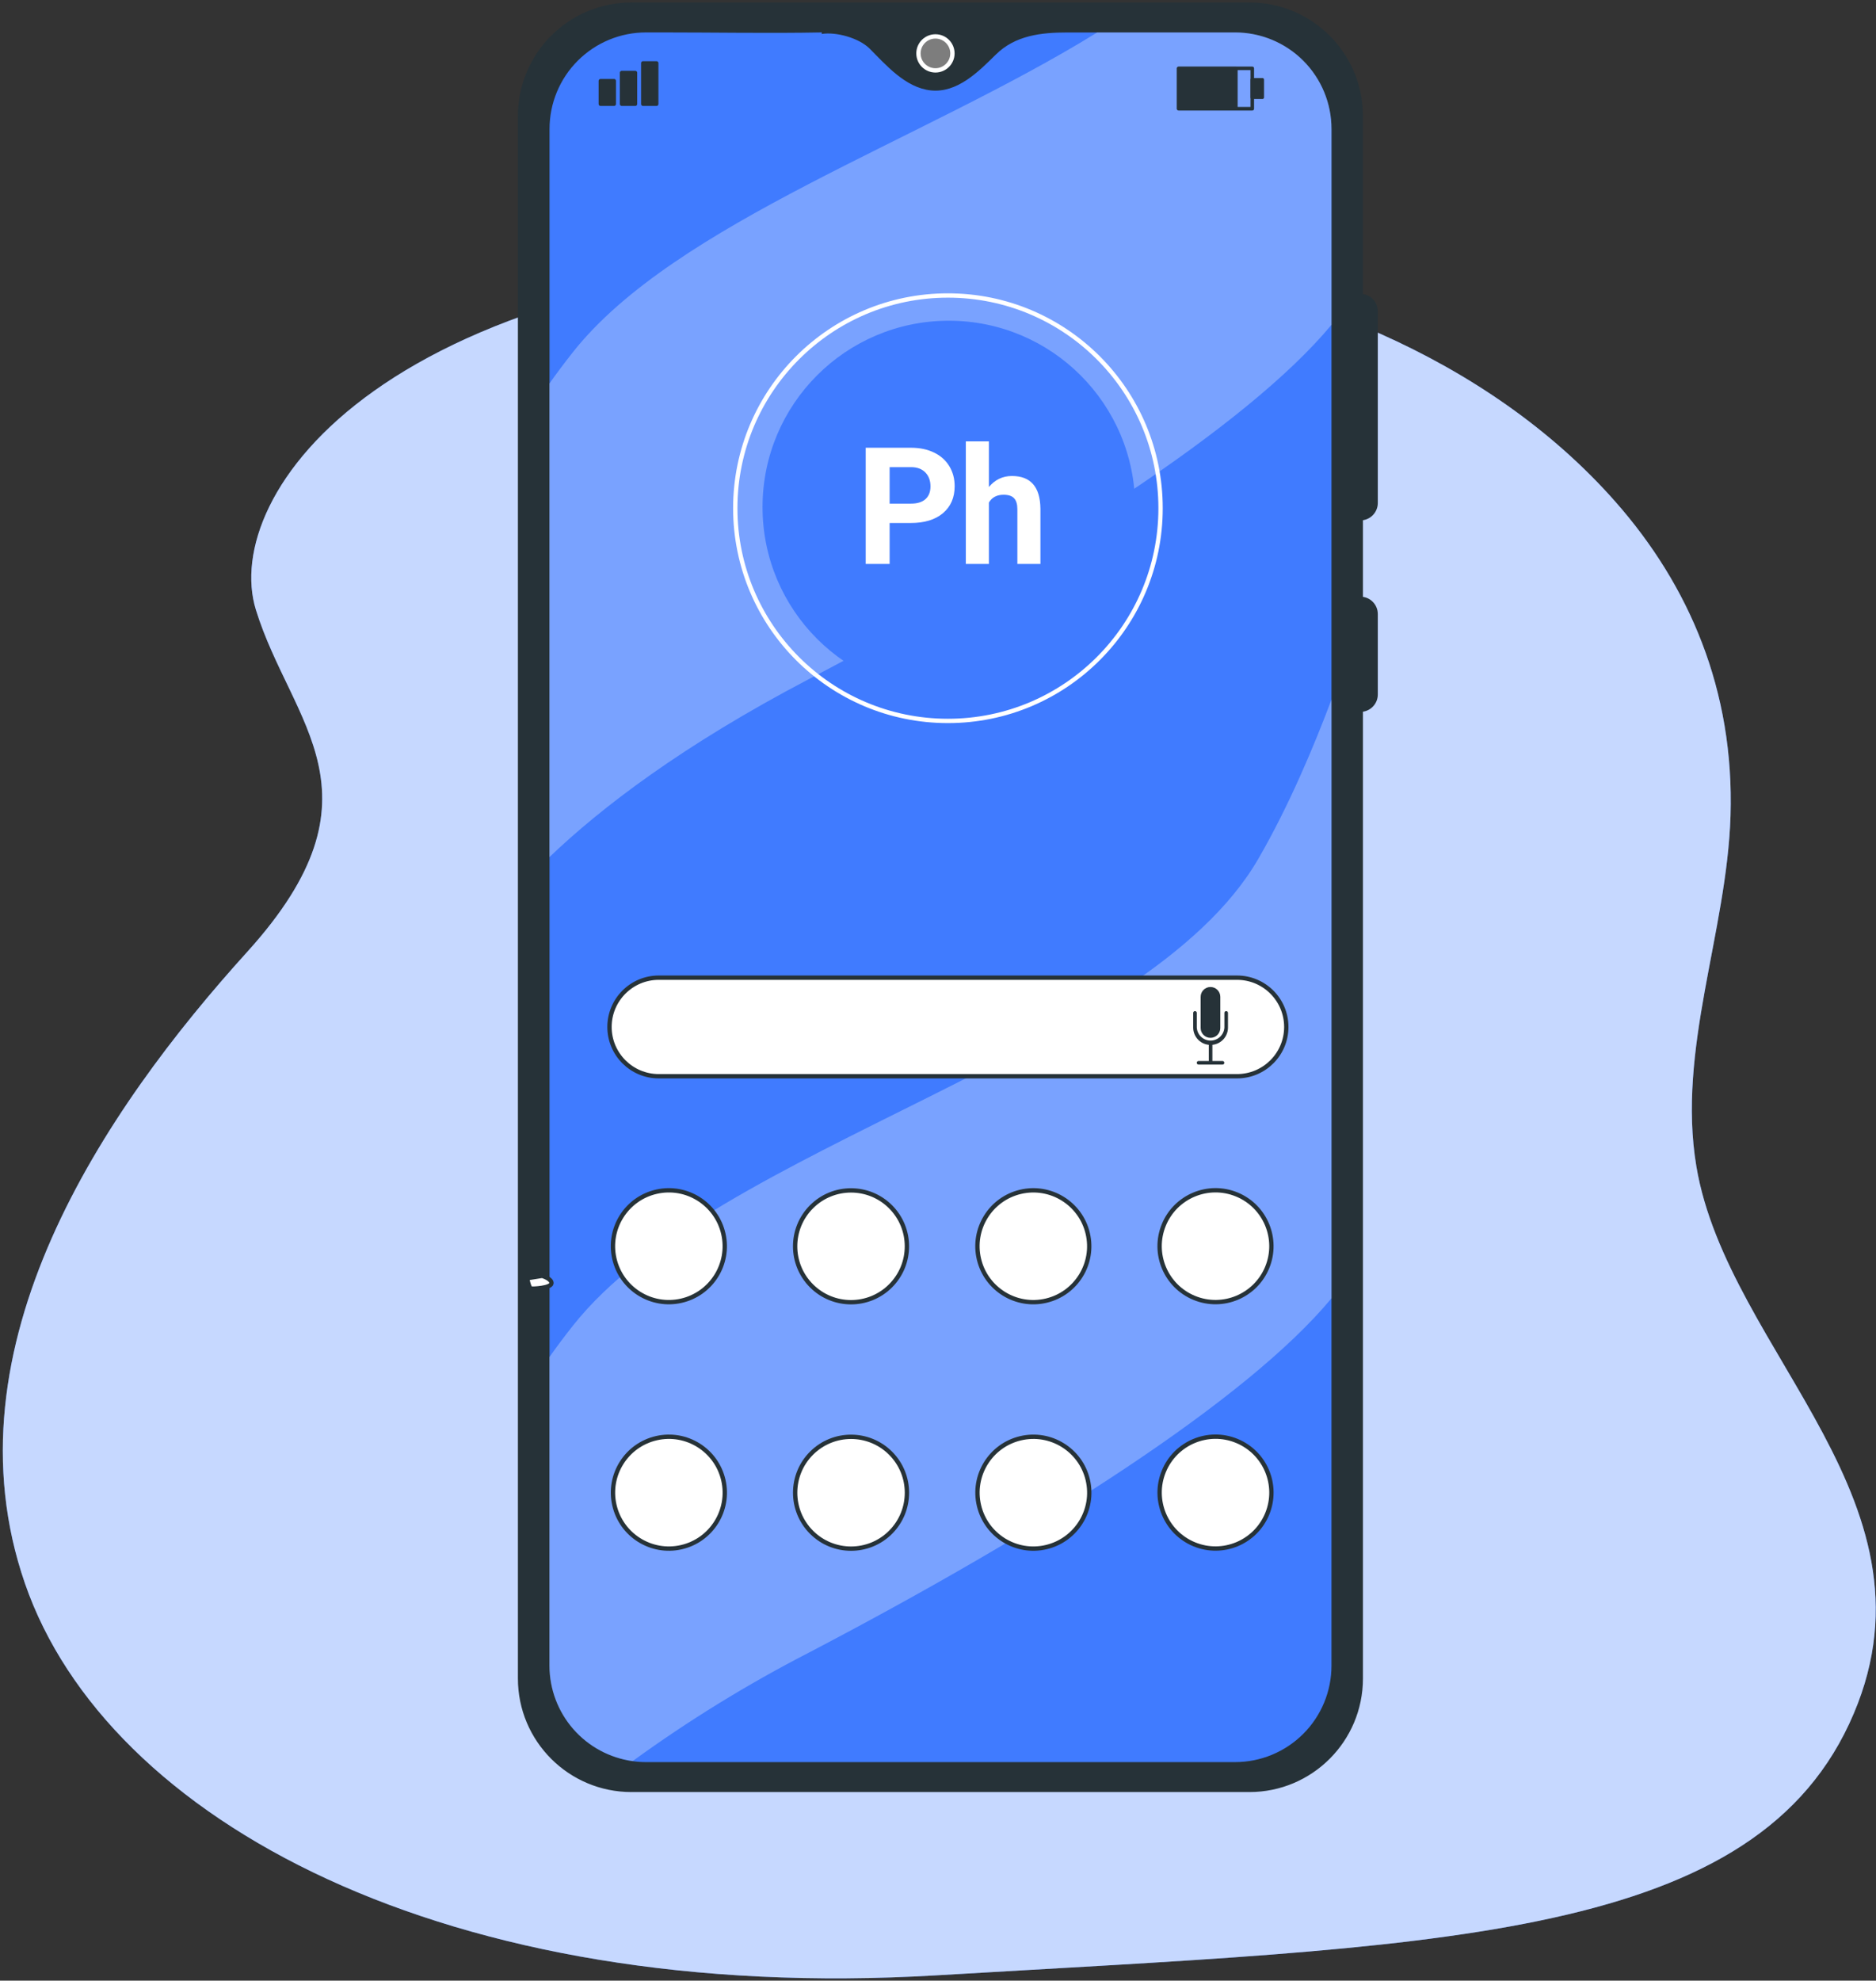
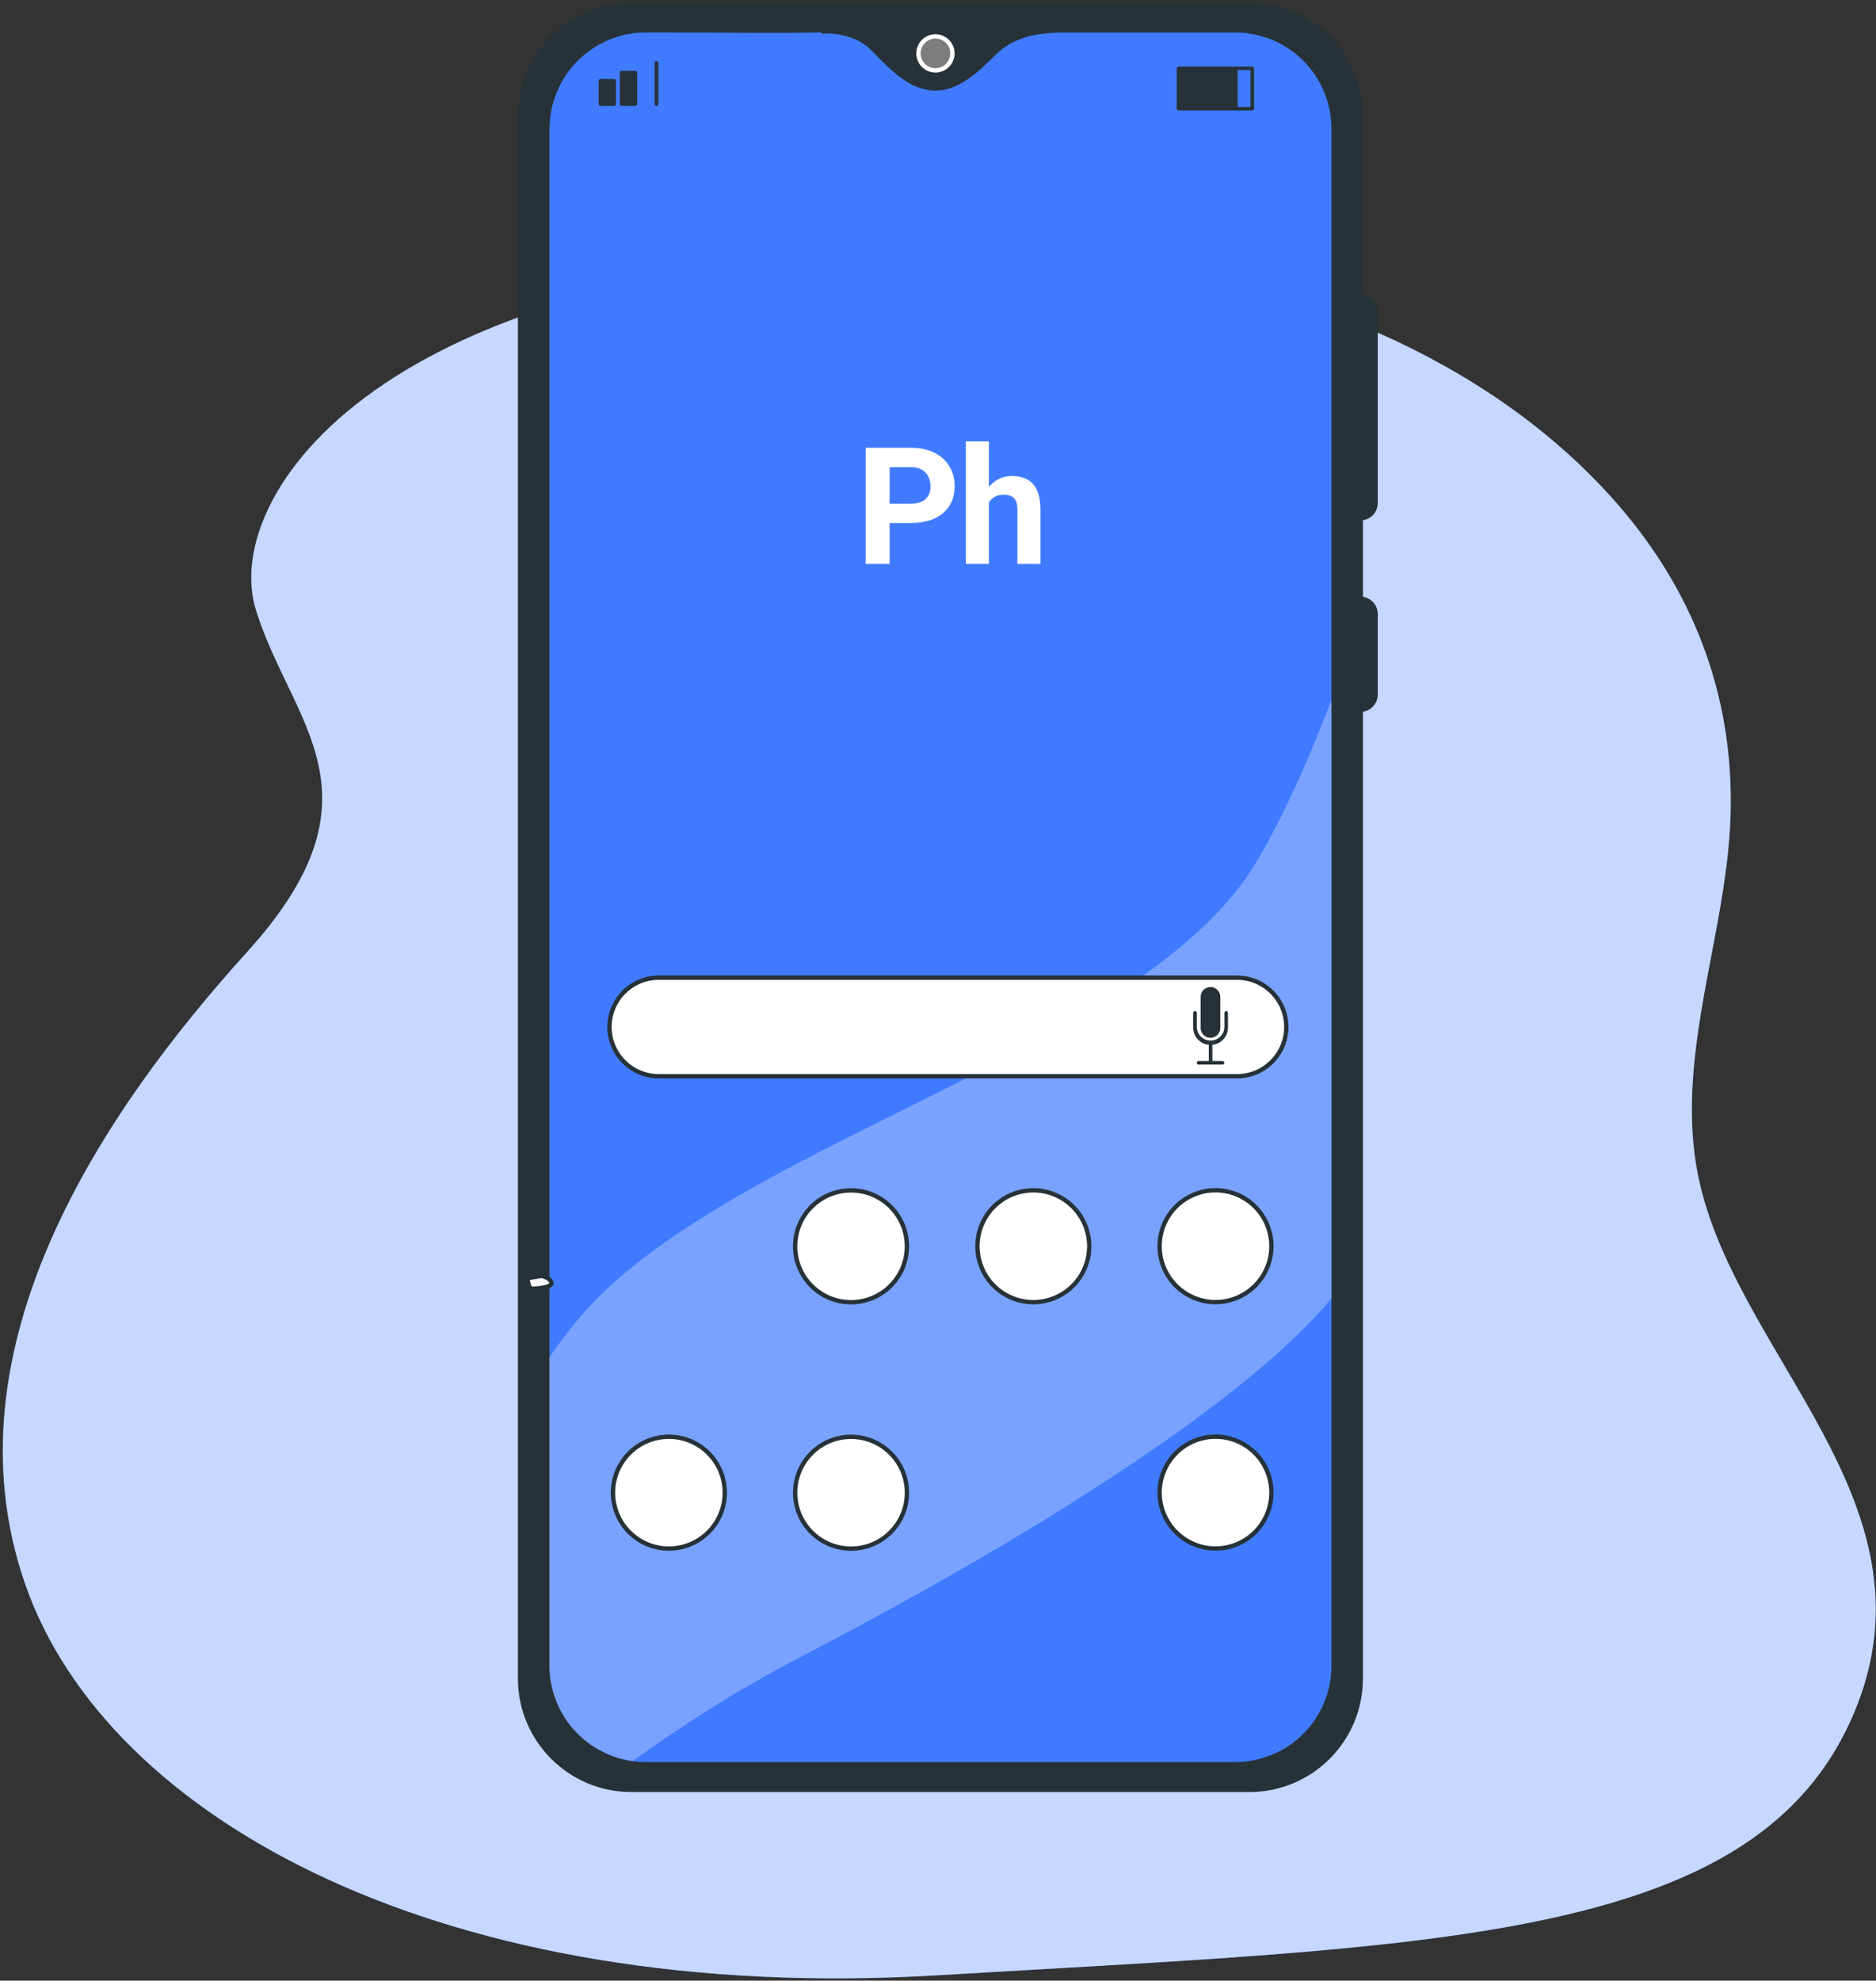
<svg xmlns="http://www.w3.org/2000/svg" width="433" height="457" viewBox="0 0 433 457" fill="none">
  <rect x="0" y="0" width="433" height="457" fill="#333333" stroke="none" />
  <path d="M372.88 115.8C343.33 82.25 297.15 64.39 253.46 60C240.657 58.742 227.794 58.198 214.93 58.37C88.08 59.72 50.93 114.37 59.06 140.69C67.19 167.01 90.06 183.2 57.06 219.63C24.06 256.06 -13.14 310.69 5.76 365.35C24.66 420.01 102.92 462.51 216.28 455.76C329.64 449.01 403.18 448.34 426.8 397.76C450.42 347.18 398.8 312.44 391.53 269.07C387.04 242.18 398.58 215.07 399.42 188.26C400.33 159.26 389.87 135.09 372.88 115.8Z" fill="#407BFF" />
  <path opacity="0.7" d="M372.88 115.8C343.33 82.25 297.15 64.39 253.46 60C240.657 58.742 227.794 58.198 214.93 58.37C88.08 59.72 50.93 114.37 59.06 140.69C67.19 167.01 90.06 183.2 57.06 219.63C24.06 256.06 -13.14 310.69 5.76 365.35C24.66 420.01 102.92 462.51 216.28 455.76C329.64 449.01 403.18 448.34 426.8 397.76C450.42 347.18 398.8 312.44 391.53 269.07C387.04 242.18 398.58 215.07 399.42 188.26C400.33 159.26 389.87 135.09 372.88 115.8Z" fill="white" />
  <path d="M288.38 1.07H145.74C131.546 1.07 120.04 12.576 120.04 26.77V387.28C120.04 401.474 131.546 412.98 145.74 412.98H288.38C302.574 412.98 314.08 401.474 314.08 387.28V26.77C314.08 12.576 302.574 1.07 288.38 1.07Z" fill="#263238" stroke="#263238" stroke-miterlimit="10" />
  <path d="M307.32 29.73V384.32C307.32 390.221 304.976 395.88 300.803 400.053C296.63 404.226 290.971 406.57 285.07 406.57H149.07C148.066 406.57 147.064 406.5 146.07 406.36C140.749 405.631 135.872 403.002 132.337 398.959C128.803 394.916 126.85 389.73 126.84 384.36V29.73C126.842 23.828 129.189 18.169 133.363 13.996C137.537 9.824 143.198 7.48 149.1 7.48H153C165.23 7.48 177.49 7.71 189.71 7.48C189.71 7.56 189.63 7.71 189.66 7.83C193 7.31 198.2 8.75 200.66 11.16C204.5 15 208.99 20.25 214.85 20.86C220.98 21.49 225.85 16.53 229.85 12.59C234.33 8.16 240.31 7.49 246.37 7.49H285.13C291.019 7.506 296.661 9.856 300.821 14.025C304.98 18.193 307.317 23.841 307.32 29.73V29.73Z" fill="#407BFF" />
-   <path opacity="0.3" d="M307.32 29.73V74.94C287.87 98.37 240.51 128.54 186.66 156.71C157.51 171.97 138.73 186.35 126.8 197.77V88.51C128.48 86.13 130.3 83.7 132.26 81.22C155.82 51.49 212.96 32.42 253.26 7.48H285.05C287.973 7.477 290.869 8.051 293.571 9.168C296.272 10.285 298.728 11.924 300.796 13.99C302.864 16.056 304.505 18.51 305.624 21.211C306.744 23.912 307.32 26.806 307.32 29.73V29.73Z" fill="white" />
  <path opacity="0.3" d="M307.32 161.42V299.56C287.87 322.99 240.51 353.16 186.66 381.33C172.498 388.613 158.915 396.971 146.03 406.33C140.709 405.601 135.832 402.972 132.297 398.929C128.763 394.886 126.81 389.7 126.8 384.33V313.13C128.48 310.75 130.3 308.32 132.26 305.84C165.26 264.17 264.26 243.43 290.45 198.13C297.48 186 303.28 172.17 307.32 161.42Z" fill="white" />
  <path d="M215.91 16.24C218.075 16.24 219.83 14.485 219.83 12.32C219.83 10.155 218.075 8.4 215.91 8.4C213.745 8.4 211.99 10.155 211.99 12.32C211.99 14.485 213.745 16.24 215.91 16.24Z" fill="#7D7D7D" stroke="white" stroke-miterlimit="10" />
  <path d="M314 119.57V68.3C314.931 68.3 315.824 68.67 316.482 69.328C317.14 69.986 317.51 70.879 317.51 71.81V116.05C317.51 116.982 317.141 117.876 316.483 118.536C315.825 119.195 314.932 119.567 314 119.57V119.57Z" fill="#263238" stroke="#263238" stroke-miterlimit="10" />
  <path d="M314 163.75V138.17C314.931 138.17 315.824 138.54 316.482 139.198C317.14 139.856 317.51 140.749 317.51 141.68V160.24C317.51 160.701 317.419 161.157 317.243 161.583C317.066 162.009 316.808 162.396 316.482 162.722C316.156 163.048 315.769 163.307 315.343 163.483C314.917 163.659 314.461 163.75 314 163.75Z" fill="#263238" stroke="#263238" stroke-miterlimit="10" />
  <path d="M285.52 225.58H152.05C145.771 225.58 140.68 230.671 140.68 236.95C140.68 243.23 145.771 248.32 152.05 248.32H285.52C291.8 248.32 296.89 243.23 296.89 236.95C296.89 230.671 291.8 225.58 285.52 225.58Z" fill="white" stroke="#263238" stroke-miterlimit="10" />
-   <path d="M157.242 300.119C164.189 298.538 168.539 291.625 166.958 284.678C165.377 277.731 158.464 273.381 151.517 274.962C144.57 276.543 140.22 283.456 141.801 290.403C143.382 297.35 150.295 301.7 157.242 300.119Z" fill="white" stroke="#263238" stroke-miterlimit="10" />
  <path d="M205.547 296.682C210.584 291.645 210.584 283.477 205.547 278.439C200.509 273.401 192.341 273.401 187.303 278.439C182.266 283.477 182.266 291.645 187.303 296.682C192.341 301.72 200.509 301.72 205.547 296.682Z" fill="white" stroke="#263238" stroke-miterlimit="10" />
  <path d="M241.486 300.097C248.417 298.451 252.702 291.497 251.056 284.565C249.409 277.634 242.456 273.349 235.524 274.995C228.592 276.642 224.308 283.595 225.954 290.527C227.6 297.459 234.554 301.743 241.486 300.097Z" fill="white" stroke="#263238" stroke-miterlimit="10" />
  <path d="M292.486 292.429C295.191 285.838 292.04 278.303 285.449 275.598C278.858 272.893 271.322 276.044 268.618 282.635C265.913 289.226 269.064 296.762 275.655 299.467C282.246 302.171 289.782 299.021 292.486 292.429Z" fill="white" stroke="#263238" stroke-miterlimit="10" />
  <path d="M157.248 356.982C164.195 355.401 168.545 348.488 166.964 341.541C165.383 334.594 158.47 330.244 151.523 331.825C144.576 333.406 140.226 340.319 141.807 347.266C143.388 354.212 150.301 358.563 157.248 356.982Z" fill="white" stroke="#263238" stroke-miterlimit="10" />
  <path d="M205.553 353.539C210.59 348.501 210.59 340.333 205.553 335.295C200.515 330.257 192.347 330.257 187.309 335.295C182.271 340.333 182.271 348.501 187.309 353.539C192.347 358.576 200.515 358.576 205.553 353.539Z" fill="white" stroke="#263238" stroke-miterlimit="10" />
-   <path d="M241.494 356.958C248.426 355.312 252.71 348.358 251.064 341.427C249.418 334.495 242.464 330.21 235.532 331.857C228.601 333.503 224.316 340.457 225.962 347.388C227.608 354.32 234.562 358.605 241.494 356.958Z" fill="white" stroke="#263238" stroke-miterlimit="10" />
  <path d="M292.49 349.284C295.194 342.693 292.044 335.158 285.453 332.453C278.861 329.748 271.326 332.899 268.621 339.49C265.917 346.081 269.067 353.617 275.658 356.322C282.25 359.026 289.785 355.876 292.49 349.284Z" fill="white" stroke="#263238" stroke-miterlimit="10" />
-   <path d="M218.79 166.34C245.896 166.34 267.87 144.366 267.87 117.26C267.87 90.154 245.896 68.18 218.79 68.18C191.684 68.18 169.71 90.154 169.71 117.26C169.71 144.366 191.684 166.34 218.79 166.34Z" stroke="white" stroke-miterlimit="10" />
  <path d="M197.76 126.46V108.81C197.602 109.005 197.399 109.159 197.17 109.26C196.848 109.417 196.513 109.547 196.17 109.65L195.17 109.96C194.987 110.025 194.8 110.078 194.61 110.12V108.66C194.888 108.582 195.162 108.488 195.43 108.38C195.757 108.245 196.072 108.081 196.37 107.89C196.692 107.688 196.999 107.464 197.29 107.22C197.588 106.975 197.854 106.693 198.08 106.38H199.55V126.46H197.76Z" fill="#263238" />
  <path d="M206.86 126.46V108.81C206.7 109.007 206.494 109.161 206.26 109.26C205.939 109.419 205.604 109.55 205.26 109.65L204.26 109.96C204.077 110.023 203.89 110.077 203.7 110.12V108.66C203.93 108.6 204.2 108.5 204.52 108.38C204.847 108.245 205.162 108.081 205.46 107.89C205.782 107.688 206.089 107.464 206.38 107.22C206.678 106.975 206.944 106.693 207.17 106.38H208.63V126.46H206.86Z" fill="#263238" />
  <path d="M213.5 116V113.34H215.44V116H213.5ZM213.5 124.42V121.77H215.44V124.42H213.5Z" fill="#263238" />
  <path d="M222.48 126.71C221.588 126.746 220.703 126.539 219.92 126.11C219.265 125.721 218.755 125.127 218.47 124.42C218.154 123.594 218.001 122.714 218.02 121.83V121.33H219.75V121.75C219.753 122.378 219.851 123.001 220.04 123.6C220.186 124.082 220.484 124.503 220.89 124.8C221.364 125.101 221.919 125.247 222.48 125.22C223.042 125.241 223.597 125.098 224.08 124.81C224.561 124.491 224.915 124.013 225.08 123.46C225.324 122.667 225.435 121.839 225.41 121.01C225.447 119.969 225.217 118.936 224.74 118.01C224.5 117.613 224.156 117.289 223.745 117.072C223.335 116.856 222.873 116.755 222.41 116.78H221.92V115H222.41C222.84 115.043 223.274 114.983 223.675 114.825C224.077 114.667 224.435 114.415 224.72 114.09C225.252 113.217 225.494 112.199 225.41 111.18C225.446 110.294 225.246 109.414 224.83 108.63C224.599 108.283 224.278 108.006 223.9 107.83C223.523 107.653 223.104 107.584 222.69 107.63C222.283 107.593 221.872 107.65 221.491 107.798C221.109 107.945 220.767 108.179 220.49 108.48C219.973 109.261 219.718 110.185 219.76 111.12V111.47H218V111C217.979 110.122 218.132 109.249 218.45 108.43C218.749 107.721 219.277 107.133 219.95 106.76C220.776 106.33 221.7 106.123 222.63 106.16C223.541 106.123 224.444 106.348 225.23 106.81C225.901 107.23 226.426 107.849 226.73 108.58C227.071 109.4 227.238 110.282 227.22 111.17C227.285 112.311 227.01 113.446 226.43 114.43C225.954 115.159 225.217 115.678 224.37 115.88C224.89 116.028 225.367 116.299 225.76 116.67C226.231 117.133 226.59 117.697 226.81 118.32C227.104 119.168 227.243 120.063 227.22 120.96C227.237 121.98 227.078 122.995 226.75 123.96C226.469 124.774 225.932 125.475 225.22 125.96C224.404 126.481 223.448 126.743 222.48 126.71V126.71Z" fill="#263238" />
  <path d="M234.5 126.69C233.596 126.731 232.698 126.516 231.91 126.07C231.243 125.634 230.743 124.986 230.49 124.23C230.168 123.281 230.015 122.282 230.04 121.28H231.85C231.841 121.99 231.918 122.699 232.08 123.39C232.196 123.953 232.515 124.454 232.976 124.797C233.437 125.14 234.008 125.301 234.58 125.25C234.894 125.273 235.209 125.231 235.507 125.128C235.804 125.025 236.078 124.862 236.31 124.65C236.752 124.17 237.038 123.566 237.13 122.92C237.292 121.996 237.366 121.058 237.35 120.12C237.377 119.137 237.29 118.153 237.09 117.19C236.988 116.585 236.685 116.032 236.23 115.62C235.761 115.272 235.184 115.099 234.6 115.13C234.09 115.13 233.59 115.276 233.16 115.55C232.687 115.872 232.29 116.296 232 116.79H230.49V106.38H238.29V108.09H232.1L232 115.09C232.331 114.697 232.74 114.377 233.2 114.15C233.781 113.864 234.423 113.727 235.07 113.75C235.929 113.709 236.775 113.971 237.46 114.49C238.104 115.045 238.562 115.786 238.77 116.61C239.05 117.691 239.181 118.804 239.16 119.92C239.17 120.892 239.09 121.863 238.92 122.82C238.787 123.575 238.512 124.298 238.11 124.95C237.759 125.513 237.261 125.969 236.67 126.27C235.99 126.579 235.247 126.723 234.5 126.69Z" fill="#263238" />
  <path d="M289.04 15.77H272.04V25.09H289.04V15.77Z" stroke="#263238" stroke-width="0.821" stroke-linecap="round" stroke-linejoin="round" />
  <path d="M285.3 15.77H272.04V25.09H285.3V15.77Z" fill="#263238" stroke="#263238" stroke-width="0.725" stroke-linecap="round" stroke-linejoin="round" />
-   <path d="M291.39 18.37H289V22.48H291.39V18.37Z" fill="#263238" stroke="#263238" stroke-width="0.725" stroke-linecap="round" stroke-linejoin="round" />
  <path d="M141.73 18.66H138.61V24H141.73V18.66Z" fill="#263238" stroke="#263238" stroke-width="0.883" stroke-linecap="round" stroke-linejoin="round" />
  <path d="M146.63 16.78H143.51V24H146.63V16.78Z" fill="#263238" stroke="#263238" stroke-width="0.883" stroke-linecap="round" stroke-linejoin="round" />
-   <path d="M151.53 14.56H148.41V24H151.53V14.56Z" fill="#263238" stroke="#263238" stroke-width="0.883" stroke-linecap="round" stroke-linejoin="round" />
+   <path d="M151.53 14.56V24H151.53V14.56Z" fill="#263238" stroke="#263238" stroke-width="0.883" stroke-linecap="round" stroke-linejoin="round" />
  <path d="M279.39 239.46C278.788 239.46 278.211 239.221 277.785 238.795C277.359 238.37 277.12 237.792 277.12 237.19V230C277.12 229.398 277.359 228.821 277.785 228.395C278.211 227.969 278.788 227.73 279.39 227.73C279.992 227.73 280.57 227.969 280.995 228.395C281.421 228.821 281.66 229.398 281.66 230V237.2C281.657 237.8 281.417 238.375 280.992 238.799C280.566 239.222 279.99 239.46 279.39 239.46V239.46Z" fill="#263238" />
  <path d="M279.4 241.09C278.339 241.09 277.322 240.669 276.571 239.919C275.821 239.168 275.4 238.151 275.4 237.09V233.7C275.4 233.645 275.411 233.591 275.432 233.541C275.453 233.49 275.484 233.445 275.523 233.407C275.563 233.368 275.609 233.338 275.66 233.318C275.711 233.298 275.765 233.289 275.82 233.29C275.874 233.29 275.927 233.301 275.977 233.321C276.027 233.342 276.072 233.372 276.11 233.41C276.148 233.448 276.178 233.493 276.199 233.543C276.219 233.593 276.23 233.646 276.23 233.7V237.08C276.276 237.894 276.631 238.659 277.223 239.219C277.816 239.779 278.6 240.092 279.415 240.092C280.23 240.092 281.014 239.779 281.607 239.219C282.199 238.659 282.554 237.894 282.6 237.08V233.7C282.6 233.591 282.643 233.487 282.72 233.41C282.797 233.333 282.901 233.29 283.01 233.29C283.065 233.289 283.119 233.298 283.17 233.318C283.221 233.338 283.267 233.368 283.306 233.407C283.345 233.445 283.377 233.49 283.398 233.541C283.419 233.591 283.43 233.645 283.43 233.7V237.08C283.431 237.609 283.328 238.132 283.125 238.621C282.923 239.109 282.626 239.553 282.251 239.926C281.877 240.299 281.432 240.593 280.942 240.793C280.453 240.993 279.929 241.094 279.4 241.09Z" fill="#263238" />
  <path d="M279.4 245.41C279.293 245.407 279.191 245.363 279.117 245.286C279.042 245.21 279 245.107 279 245V240.68C278.991 240.62 278.995 240.559 279.011 240.501C279.028 240.442 279.057 240.388 279.096 240.342C279.136 240.296 279.184 240.259 279.24 240.234C279.295 240.209 279.355 240.195 279.415 240.195C279.476 240.195 279.536 240.209 279.591 240.234C279.646 240.259 279.695 240.296 279.734 240.342C279.774 240.388 279.803 240.442 279.819 240.501C279.836 240.559 279.839 240.62 279.83 240.68V245C279.83 245.056 279.819 245.111 279.797 245.162C279.775 245.213 279.743 245.259 279.703 245.297C279.663 245.336 279.615 245.365 279.563 245.385C279.511 245.404 279.456 245.413 279.4 245.41V245.41Z" fill="#263238" />
  <path d="M282.17 245.63H276.64C276.586 245.631 276.531 245.622 276.48 245.602C276.429 245.582 276.383 245.552 276.344 245.514C276.305 245.475 276.274 245.43 276.252 245.379C276.231 245.329 276.22 245.275 276.22 245.22C276.22 245.109 276.264 245.002 276.343 244.923C276.422 244.844 276.529 244.8 276.64 244.8H282.17C282.282 244.8 282.388 244.844 282.467 244.923C282.546 245.002 282.59 245.109 282.59 245.22C282.59 245.275 282.579 245.329 282.558 245.379C282.537 245.43 282.506 245.475 282.467 245.514C282.427 245.552 282.381 245.582 282.33 245.602C282.279 245.622 282.225 245.631 282.17 245.63V245.63Z" fill="#263238" />
  <path d="M121.66 294.93C121.66 294.93 122.1 297.19 122.53 297.3C122.96 297.41 127.18 297.19 127.28 296.11C127.38 295.03 125.12 294.38 125.12 294.38L121.66 294.93Z" fill="white" stroke="#263238" stroke-linejoin="round" />
  <circle cx="219" cy="117" r="28.667" fill="white" />
  <path fill-rule="evenodd" clip-rule="evenodd" d="M219 160C242.748 160 262 140.748 262 117C262 93.252 242.748 74 219 74C195.252 74 176 93.252 176 117C176 140.748 195.252 160 219 160ZM233.567 109.828C231.431 109.828 229.657 110.675 228.246 112.369V101.836H222.924V130.121H228.246V115.96C228.945 114.757 230.075 114.155 231.634 114.155C232.776 114.155 233.592 114.432 234.083 114.984C234.574 115.524 234.82 116.365 234.82 117.507V130.121H240.141V117.36C240.08 112.339 237.889 109.828 233.567 109.828ZM205.337 130.121V120.674H210.18C213.36 120.674 215.846 119.919 217.638 118.409C219.443 116.887 220.345 114.812 220.345 112.185C220.345 110.454 219.934 108.913 219.111 107.563C218.289 106.2 217.11 105.151 215.576 104.414C214.053 103.678 212.285 103.309 210.272 103.309H199.813V130.121H205.337ZM210.272 116.2H205.337V107.784H210.401C211.764 107.809 212.832 108.226 213.605 109.036C214.379 109.847 214.765 110.908 214.765 112.222C214.765 113.499 214.379 114.481 213.605 115.168C212.844 115.856 211.733 116.2 210.272 116.2Z" fill="#407BFF" />
</svg>